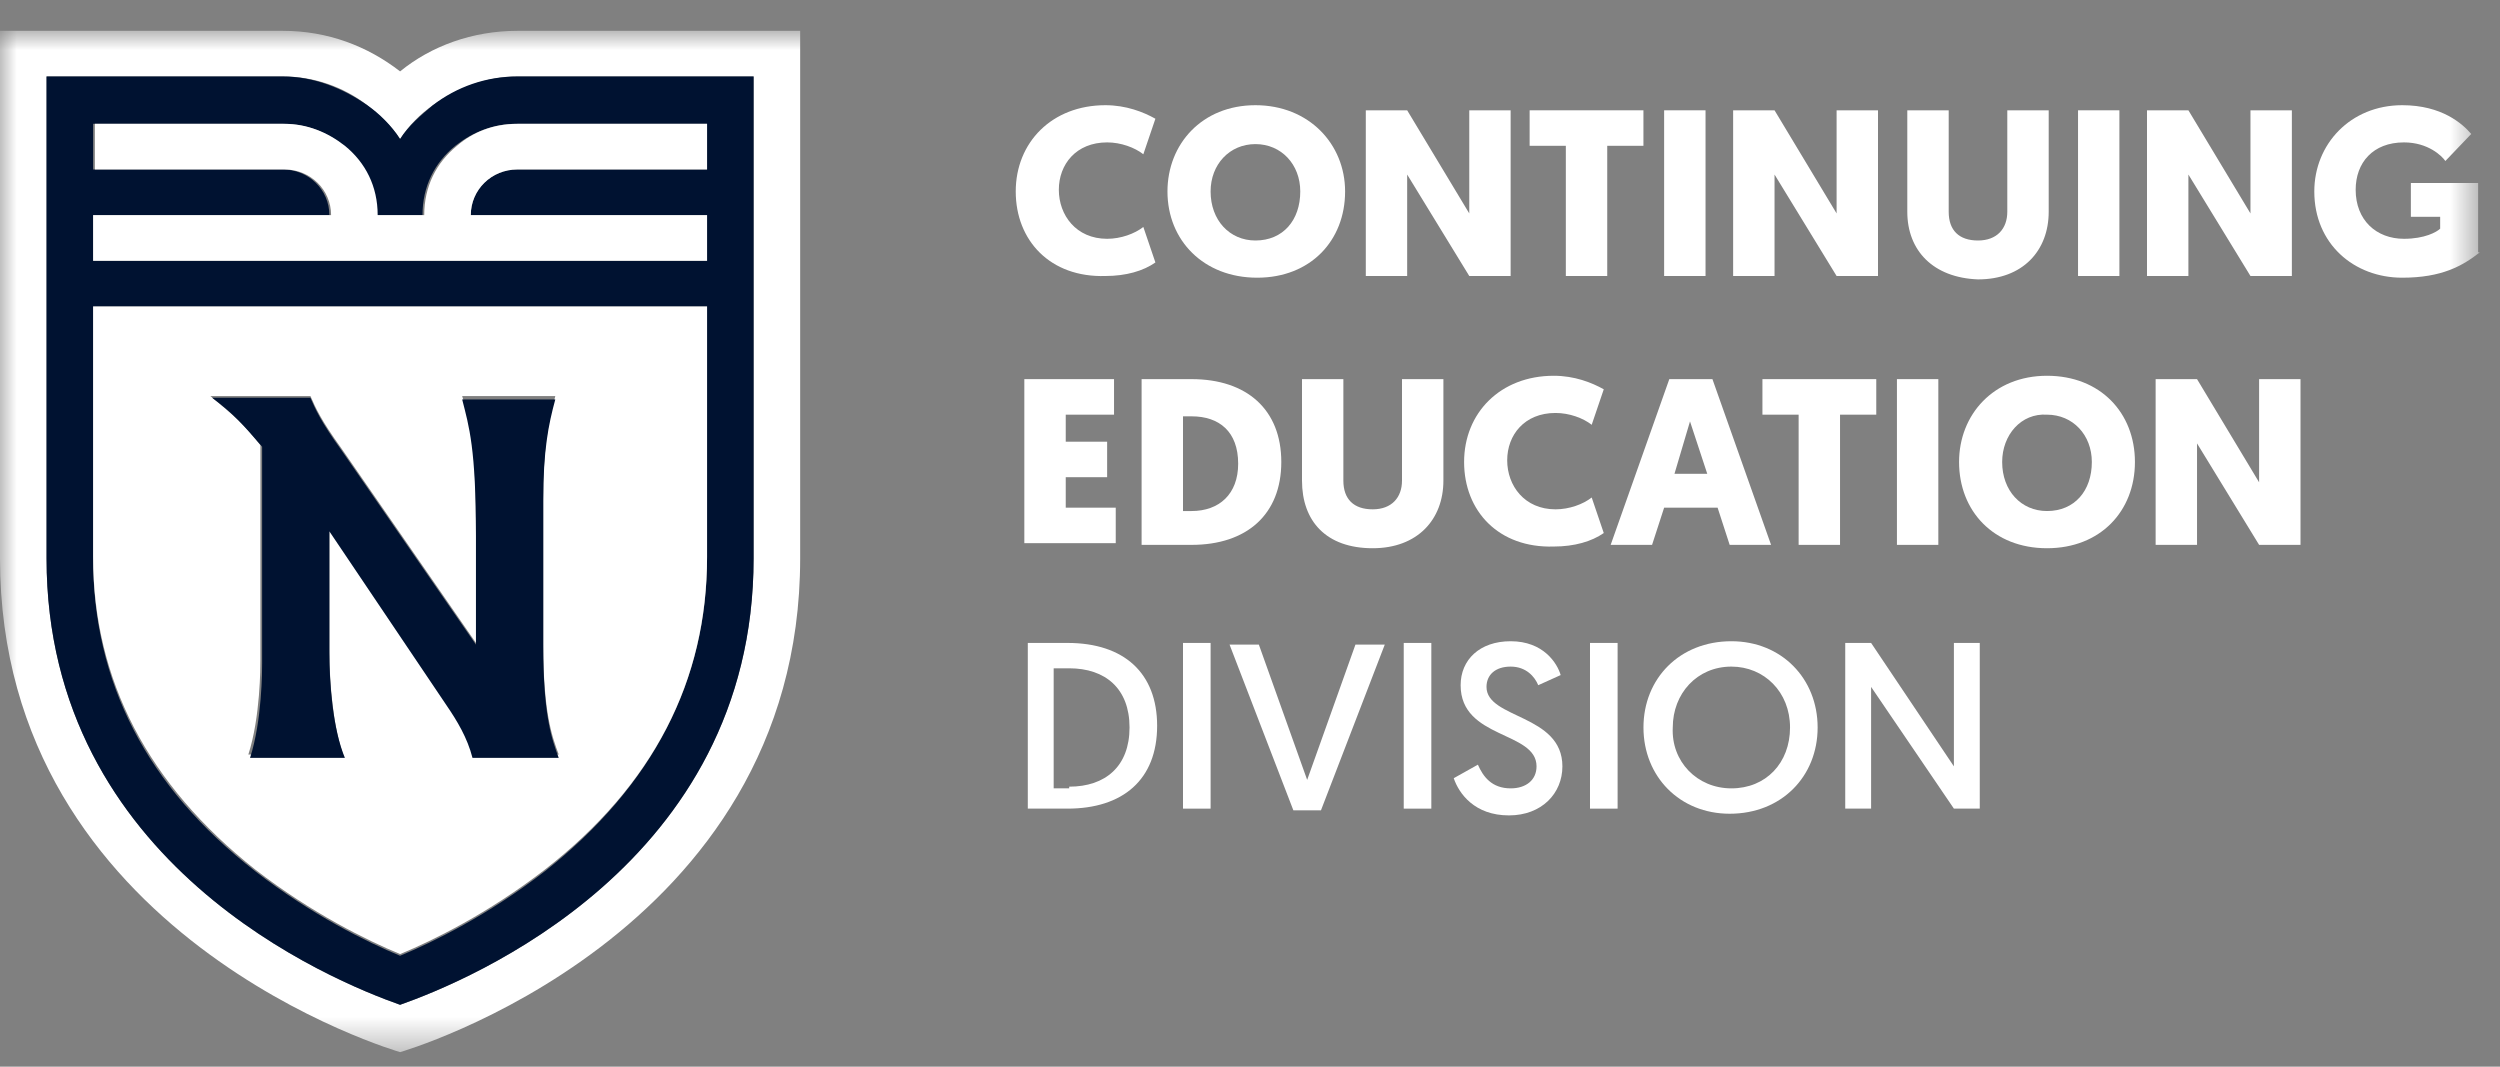
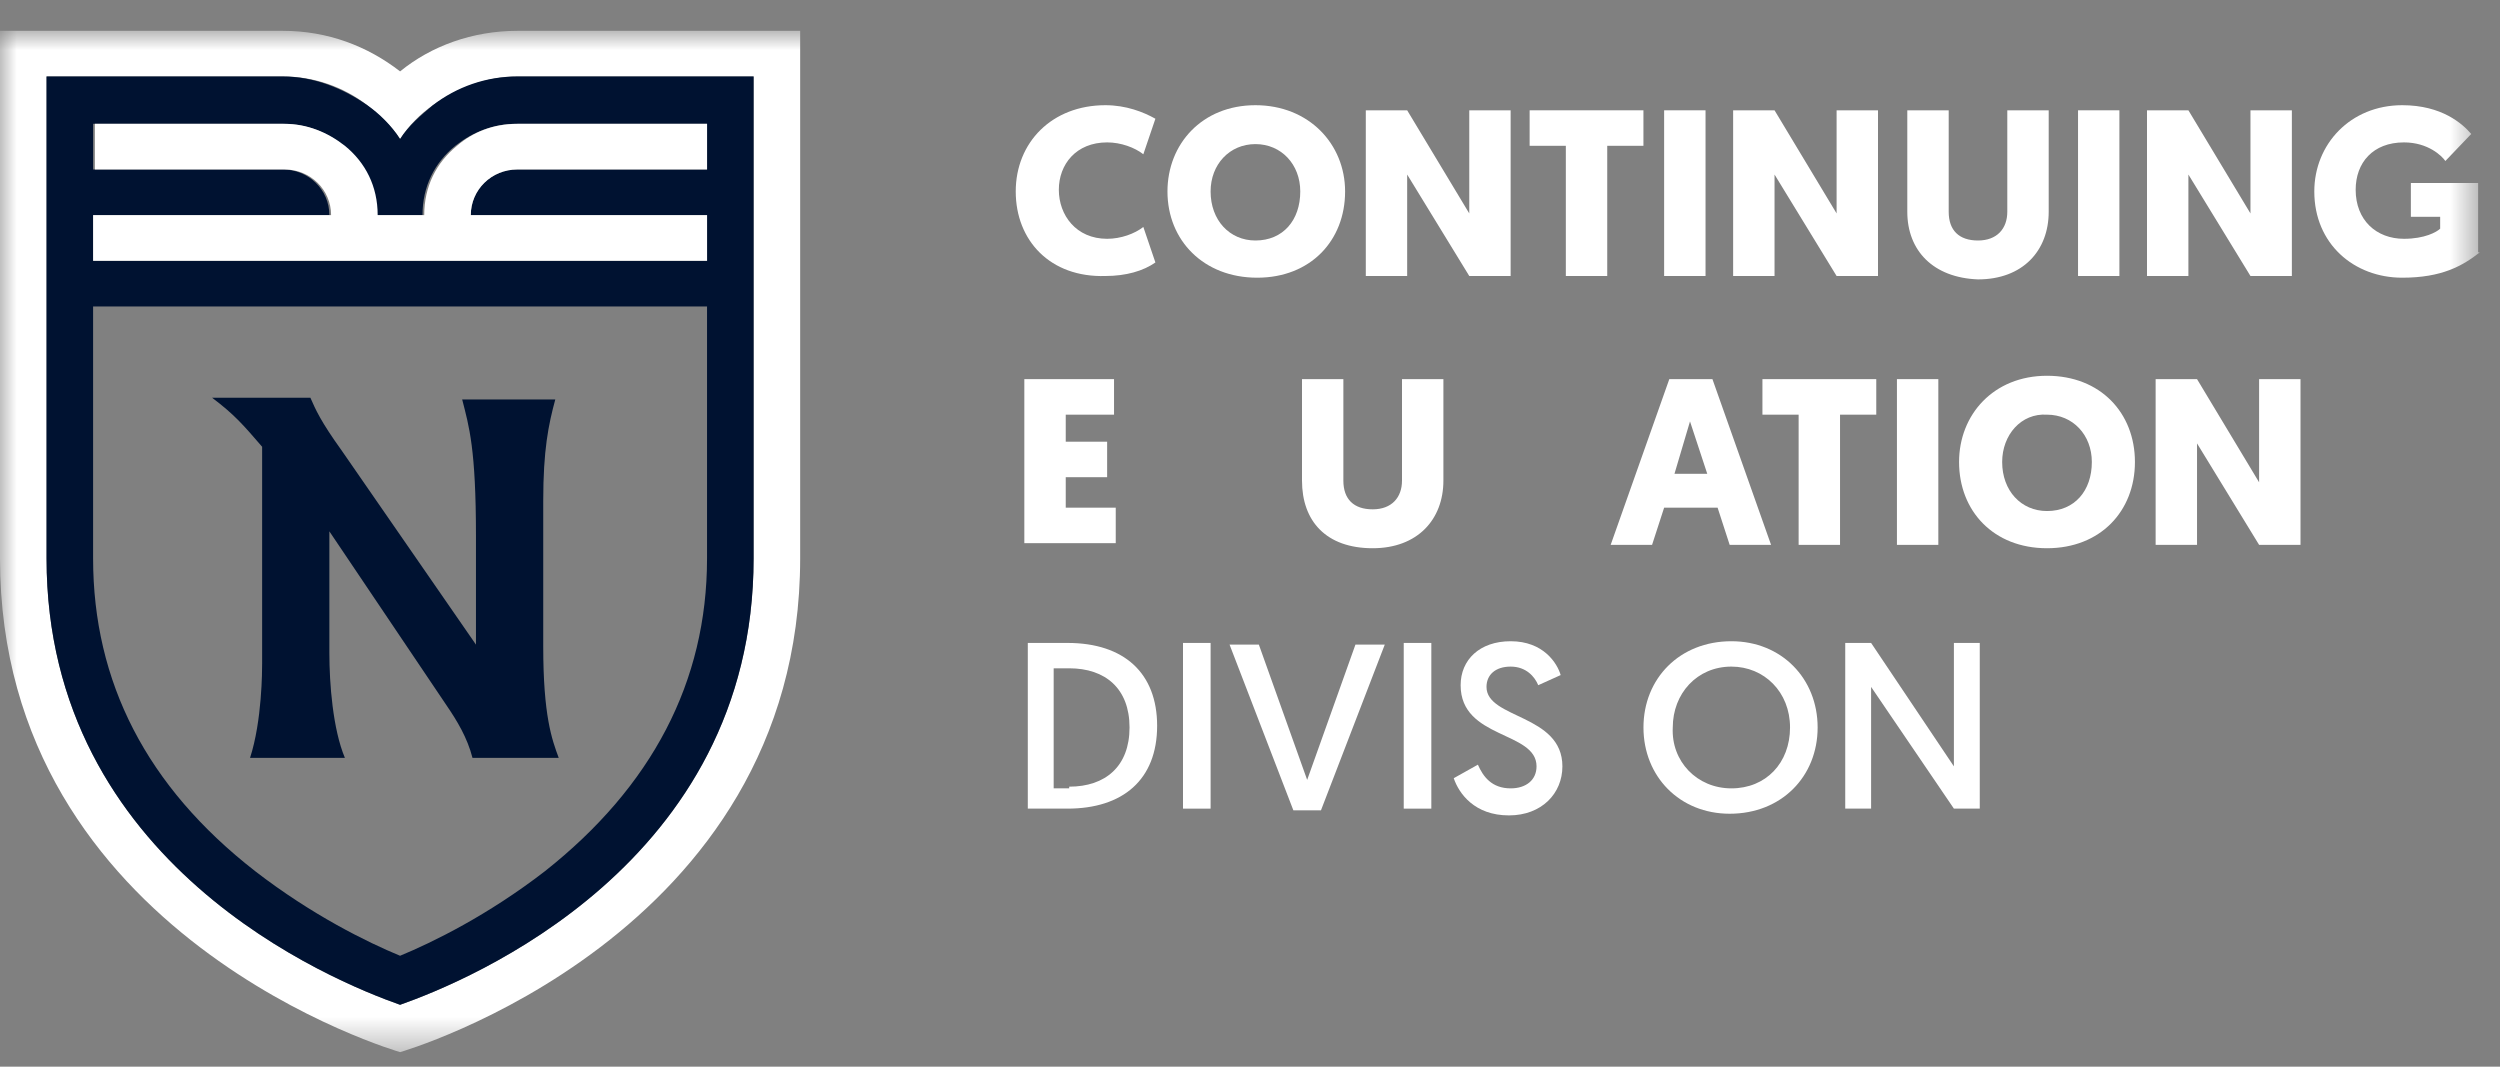
<svg xmlns="http://www.w3.org/2000/svg" width="75" height="32" viewBox="0 0 75 32" fill="none">
  <rect x="0" y="0" width="75" height="32" fill="#808080" stroke="none" />
  <mask id="mask0_2294_2148" style="mask-type:luminance" maskUnits="userSpaceOnUse" x="0" y="0" width="75" height="32">
    <path d="M74.395 0.925H0V31.564H74.395V0.925Z" fill="white" />
  </mask>
  <g mask="url(#mask0_2294_2148)">
    <path d="M15.521 0.925C14.175 0.925 12.934 1.381 12.003 2.142C11.02 1.381 9.83 0.925 8.485 0.925H0V16.752C0 28.115 12.003 31.564 12.003 31.564C12.003 31.564 24.005 28.115 24.005 16.752V0.925H15.521ZM22.608 16.752C22.608 25.933 14.02 29.433 12.003 30.144C9.985 29.433 1.397 25.933 1.397 16.752V2.294H8.485C9.416 2.294 10.295 2.599 11.02 3.157C11.382 3.461 11.744 3.765 12.003 4.171C12.261 3.765 12.623 3.41 12.986 3.157C13.71 2.649 14.589 2.294 15.521 2.294H22.608V16.752Z" fill="white" />
    <path d="M12.985 3.157C12.623 3.461 12.261 3.765 12.002 4.171C11.743 3.765 11.381 3.41 11.019 3.157C10.295 2.649 9.415 2.294 8.484 2.294H1.396V16.752C1.396 25.933 9.985 29.433 12.002 30.144C14.02 29.433 22.608 25.933 22.608 16.752V2.294H15.52C14.589 2.294 13.709 2.599 12.985 3.157ZM21.211 16.752C21.211 20.455 19.555 23.6 16.348 26.136C14.641 27.455 12.985 28.267 12.002 28.673C11.019 28.267 9.364 27.455 7.656 26.136C4.397 23.6 2.793 20.455 2.793 16.752V9.193H12.002H21.211V16.752ZM21.211 3.715V5.084H15.52C14.744 5.084 14.123 5.693 14.123 6.454H21.211V7.824H2.793V6.454H9.881C9.881 5.693 9.26 5.084 8.484 5.084H2.793V3.715H8.484C9.208 3.715 9.829 3.968 10.295 4.374C10.916 4.881 11.278 5.642 11.278 6.454H12.675C12.675 5.591 13.037 4.881 13.658 4.374C14.175 3.968 14.796 3.715 15.468 3.715H21.211Z" fill="#001231" />
-     <path d="M2.794 9.193V16.701C2.794 20.404 4.449 23.549 7.657 26.086C9.364 27.405 11.02 28.216 12.003 28.622C12.986 28.216 14.641 27.405 16.349 26.086C19.608 23.549 21.212 20.404 21.212 16.701V9.193H12.003H2.794ZM16.659 11.882C16.452 12.643 16.297 13.404 16.297 14.926V19.288C16.297 21.368 16.555 22.078 16.762 22.636H14.176C14.02 22.078 13.71 21.571 13.4 21.064L9.882 15.839V19.491C9.882 20.455 9.985 21.774 10.296 22.636H7.45C7.812 21.52 7.812 19.998 7.812 19.796V13.353C7.295 12.694 6.984 12.44 6.312 11.882H8.588H9.313C9.468 12.237 9.623 12.592 10.244 13.454L14.279 19.288V15.991C14.279 13.353 14.124 12.694 13.865 11.882H16.659Z" fill="white" />
    <path d="M14.279 19.339L10.243 13.505C9.623 12.643 9.467 12.287 9.312 11.932H8.64H6.363C7.036 12.44 7.295 12.744 7.864 13.403V19.897C7.864 20.1 7.864 21.621 7.501 22.737H10.347C9.985 21.875 9.881 20.505 9.881 19.592V15.94L13.399 21.165C13.71 21.621 14.02 22.129 14.175 22.737H16.762C16.555 22.179 16.297 21.469 16.297 19.389V15.027C16.297 13.505 16.452 12.744 16.659 11.983H13.865C14.072 12.795 14.279 13.454 14.279 16.092V19.339Z" fill="#001231" />
    <path d="M12.727 6.454H11.33C11.33 5.592 10.968 4.881 10.347 4.374C9.83 3.968 9.209 3.715 8.537 3.715H2.846V5.084H8.537C9.313 5.084 9.933 5.693 9.933 6.454H2.794V7.824H21.212V6.454H14.124C14.124 5.693 14.745 5.084 15.521 5.084H21.212V3.715H15.521C14.796 3.715 14.176 3.968 13.71 4.374C13.089 4.881 12.727 5.592 12.727 6.454Z" fill="white" />
    <path d="M30.472 5.744C30.472 4.272 31.558 3.156 33.162 3.156C33.783 3.156 34.3 3.359 34.662 3.562L34.3 4.628C34.041 4.425 33.627 4.272 33.214 4.272C32.282 4.272 31.765 4.932 31.765 5.693C31.765 6.454 32.282 7.164 33.214 7.164C33.627 7.164 34.041 7.012 34.3 6.809L34.662 7.874C34.3 8.128 33.783 8.28 33.162 8.28C31.506 8.331 30.472 7.215 30.472 5.744Z" fill="white" />
    <path d="M35.024 5.744C35.024 4.323 36.059 3.156 37.663 3.156C39.267 3.156 40.353 4.323 40.353 5.744C40.353 7.215 39.318 8.331 37.715 8.331C36.111 8.331 35.024 7.215 35.024 5.744ZM36.318 5.744C36.318 6.606 36.887 7.215 37.663 7.215C38.491 7.215 39.008 6.606 39.008 5.744C39.008 4.932 38.439 4.323 37.663 4.323C36.887 4.323 36.318 4.932 36.318 5.744Z" fill="white" />
    <path d="M42.215 5.236V8.28H40.974V3.309H42.215L44.078 6.403V3.309H45.319V8.28H44.078L42.215 5.236Z" fill="white" />
    <path d="M48.217 4.374V8.28H46.975V4.374H45.889V3.309H49.303V4.374H48.217Z" fill="white" />
    <path d="M51.166 8.28H49.924V3.309H51.166V8.28Z" fill="white" />
    <path d="M53.236 5.236V8.28H51.994V3.309H53.236L55.098 6.403V3.309H56.34V8.28H55.098L53.236 5.236Z" fill="white" />
    <path d="M57.219 6.353V3.309H58.461V6.353C58.461 6.911 58.771 7.215 59.34 7.215C59.909 7.215 60.219 6.86 60.219 6.353V3.309H61.461V6.353C61.461 7.519 60.685 8.382 59.34 8.382C57.995 8.331 57.219 7.519 57.219 6.353Z" fill="white" />
    <path d="M63.582 8.28H62.341V3.309H63.582V8.28Z" fill="white" />
    <path d="M65.652 5.236V8.28H64.41V3.309H65.652L67.514 6.403V3.309H68.756V8.28H67.514L65.652 5.236Z" fill="white" />
    <path d="M74.395 7.57C73.878 7.976 73.257 8.331 72.067 8.331C70.619 8.331 69.429 7.316 69.429 5.744C69.429 4.323 70.515 3.156 72.067 3.156C73.257 3.156 73.878 3.715 74.137 4.019L73.361 4.83C73.257 4.678 72.843 4.272 72.119 4.272C71.188 4.272 70.67 4.881 70.67 5.693C70.67 6.606 71.291 7.164 72.119 7.164C72.74 7.164 73.102 6.961 73.205 6.86V6.505H72.326V5.49H74.344V7.57H74.395Z" fill="white" />
    <path d="M30.73 16.346V11.374H33.421V12.44H31.972V13.251H33.214V14.316H31.972V15.23H33.472V16.295H30.73V16.346Z" fill="white" />
-     <path d="M35.748 11.374C37.404 11.374 38.439 12.287 38.439 13.86C38.439 15.432 37.404 16.346 35.748 16.346H34.248V11.374H35.748ZM35.49 12.44V15.331H35.748C36.576 15.331 37.145 14.824 37.145 13.911C37.145 12.947 36.576 12.49 35.748 12.49H35.49V12.44Z" fill="white" />
    <path d="M39.06 14.418V11.374H40.301V14.418C40.301 14.976 40.612 15.28 41.181 15.28C41.75 15.28 42.06 14.925 42.06 14.418V11.374H43.302V14.418C43.302 15.585 42.526 16.447 41.181 16.447C39.784 16.447 39.06 15.635 39.06 14.418Z" fill="white" />
-     <path d="M43.923 13.86C43.923 12.389 45.009 11.273 46.613 11.273C47.234 11.273 47.751 11.476 48.113 11.679L47.751 12.744C47.493 12.541 47.079 12.389 46.665 12.389C45.734 12.389 45.216 13.048 45.216 13.809C45.216 14.57 45.734 15.28 46.665 15.28C47.079 15.28 47.493 15.128 47.751 14.925L48.113 15.991C47.751 16.244 47.234 16.396 46.613 16.396C44.958 16.447 43.923 15.331 43.923 13.86Z" fill="white" />
    <path d="M49.924 15.23L49.562 16.346H48.32L50.079 11.374H51.373L53.132 16.346H51.89L51.528 15.23H49.924ZM50.7 12.642L50.234 14.215H51.218L50.7 12.642Z" fill="white" />
    <path d="M55.201 12.44V16.346H53.959V12.44H52.873V11.374H56.288V12.44H55.201Z" fill="white" />
    <path d="M58.098 16.346H56.908V11.374H58.15V16.346H58.098Z" fill="white" />
    <path d="M58.772 13.86C58.772 12.44 59.806 11.273 61.41 11.273C63.014 11.273 64.048 12.389 64.048 13.86C64.048 15.331 63.014 16.447 61.41 16.447C59.806 16.447 58.772 15.331 58.772 13.86ZM60.065 13.86C60.065 14.723 60.634 15.331 61.41 15.331C62.238 15.331 62.755 14.723 62.755 13.86C62.755 13.048 62.186 12.44 61.41 12.44C60.634 12.389 60.065 13.048 60.065 13.86Z" fill="white" />
    <path d="M65.911 13.302V16.346H64.669V11.374H65.911L67.773 14.469V11.374H69.015V16.346H67.773L65.911 13.302Z" fill="white" />
    <path d="M30.834 19.288H32.024C33.731 19.288 34.714 20.201 34.714 21.773C34.714 23.397 33.679 24.259 32.024 24.259H30.834V19.288ZM32.076 23.6C33.162 23.6 33.886 22.991 33.886 21.824C33.886 20.657 33.162 20.049 32.076 20.049H31.61V23.65H32.076V23.6Z" fill="white" />
    <path d="M35.49 19.288H36.318V24.259H35.49V19.288Z" fill="white" />
    <path d="M38.801 24.31L36.887 19.339H37.766L39.215 23.397L40.663 19.339H41.543L39.629 24.31H38.801Z" fill="white" />
    <path d="M42.112 19.288H42.94V24.259H42.112V19.288Z" fill="white" />
    <path d="M44.337 22.94C44.492 23.296 44.751 23.651 45.32 23.651C45.785 23.651 46.096 23.397 46.096 22.991C46.096 21.926 43.819 22.18 43.819 20.556C43.819 19.795 44.388 19.237 45.32 19.237C46.303 19.237 46.717 19.897 46.82 20.252L46.147 20.556C46.044 20.303 45.785 19.998 45.32 19.998C44.854 19.998 44.595 20.252 44.595 20.607C44.595 21.571 46.872 21.419 46.872 22.991C46.872 23.803 46.251 24.462 45.268 24.462C44.233 24.462 43.767 23.803 43.612 23.346L44.337 22.94Z" fill="white" />
-     <path d="M47.7 19.288H48.528V24.259H47.7V19.288Z" fill="white" />
+     <path d="M47.7 19.288V24.259H47.7V19.288Z" fill="white" />
    <path d="M51.942 19.237C53.443 19.237 54.529 20.353 54.529 21.824C54.529 23.296 53.443 24.412 51.891 24.412C50.39 24.412 49.304 23.296 49.304 21.824C49.304 20.353 50.39 19.237 51.942 19.237ZM51.942 23.651C52.977 23.651 53.701 22.89 53.701 21.824C53.701 20.759 52.925 19.998 51.942 19.998C50.908 19.998 50.183 20.81 50.183 21.824C50.132 22.839 50.908 23.651 51.942 23.651Z" fill="white" />
    <path d="M55.306 19.288H56.133L58.617 22.991V19.288H59.393V24.259H58.617L56.133 20.607V24.259H55.357V19.288H55.306Z" fill="white" />
  </g>
</svg>